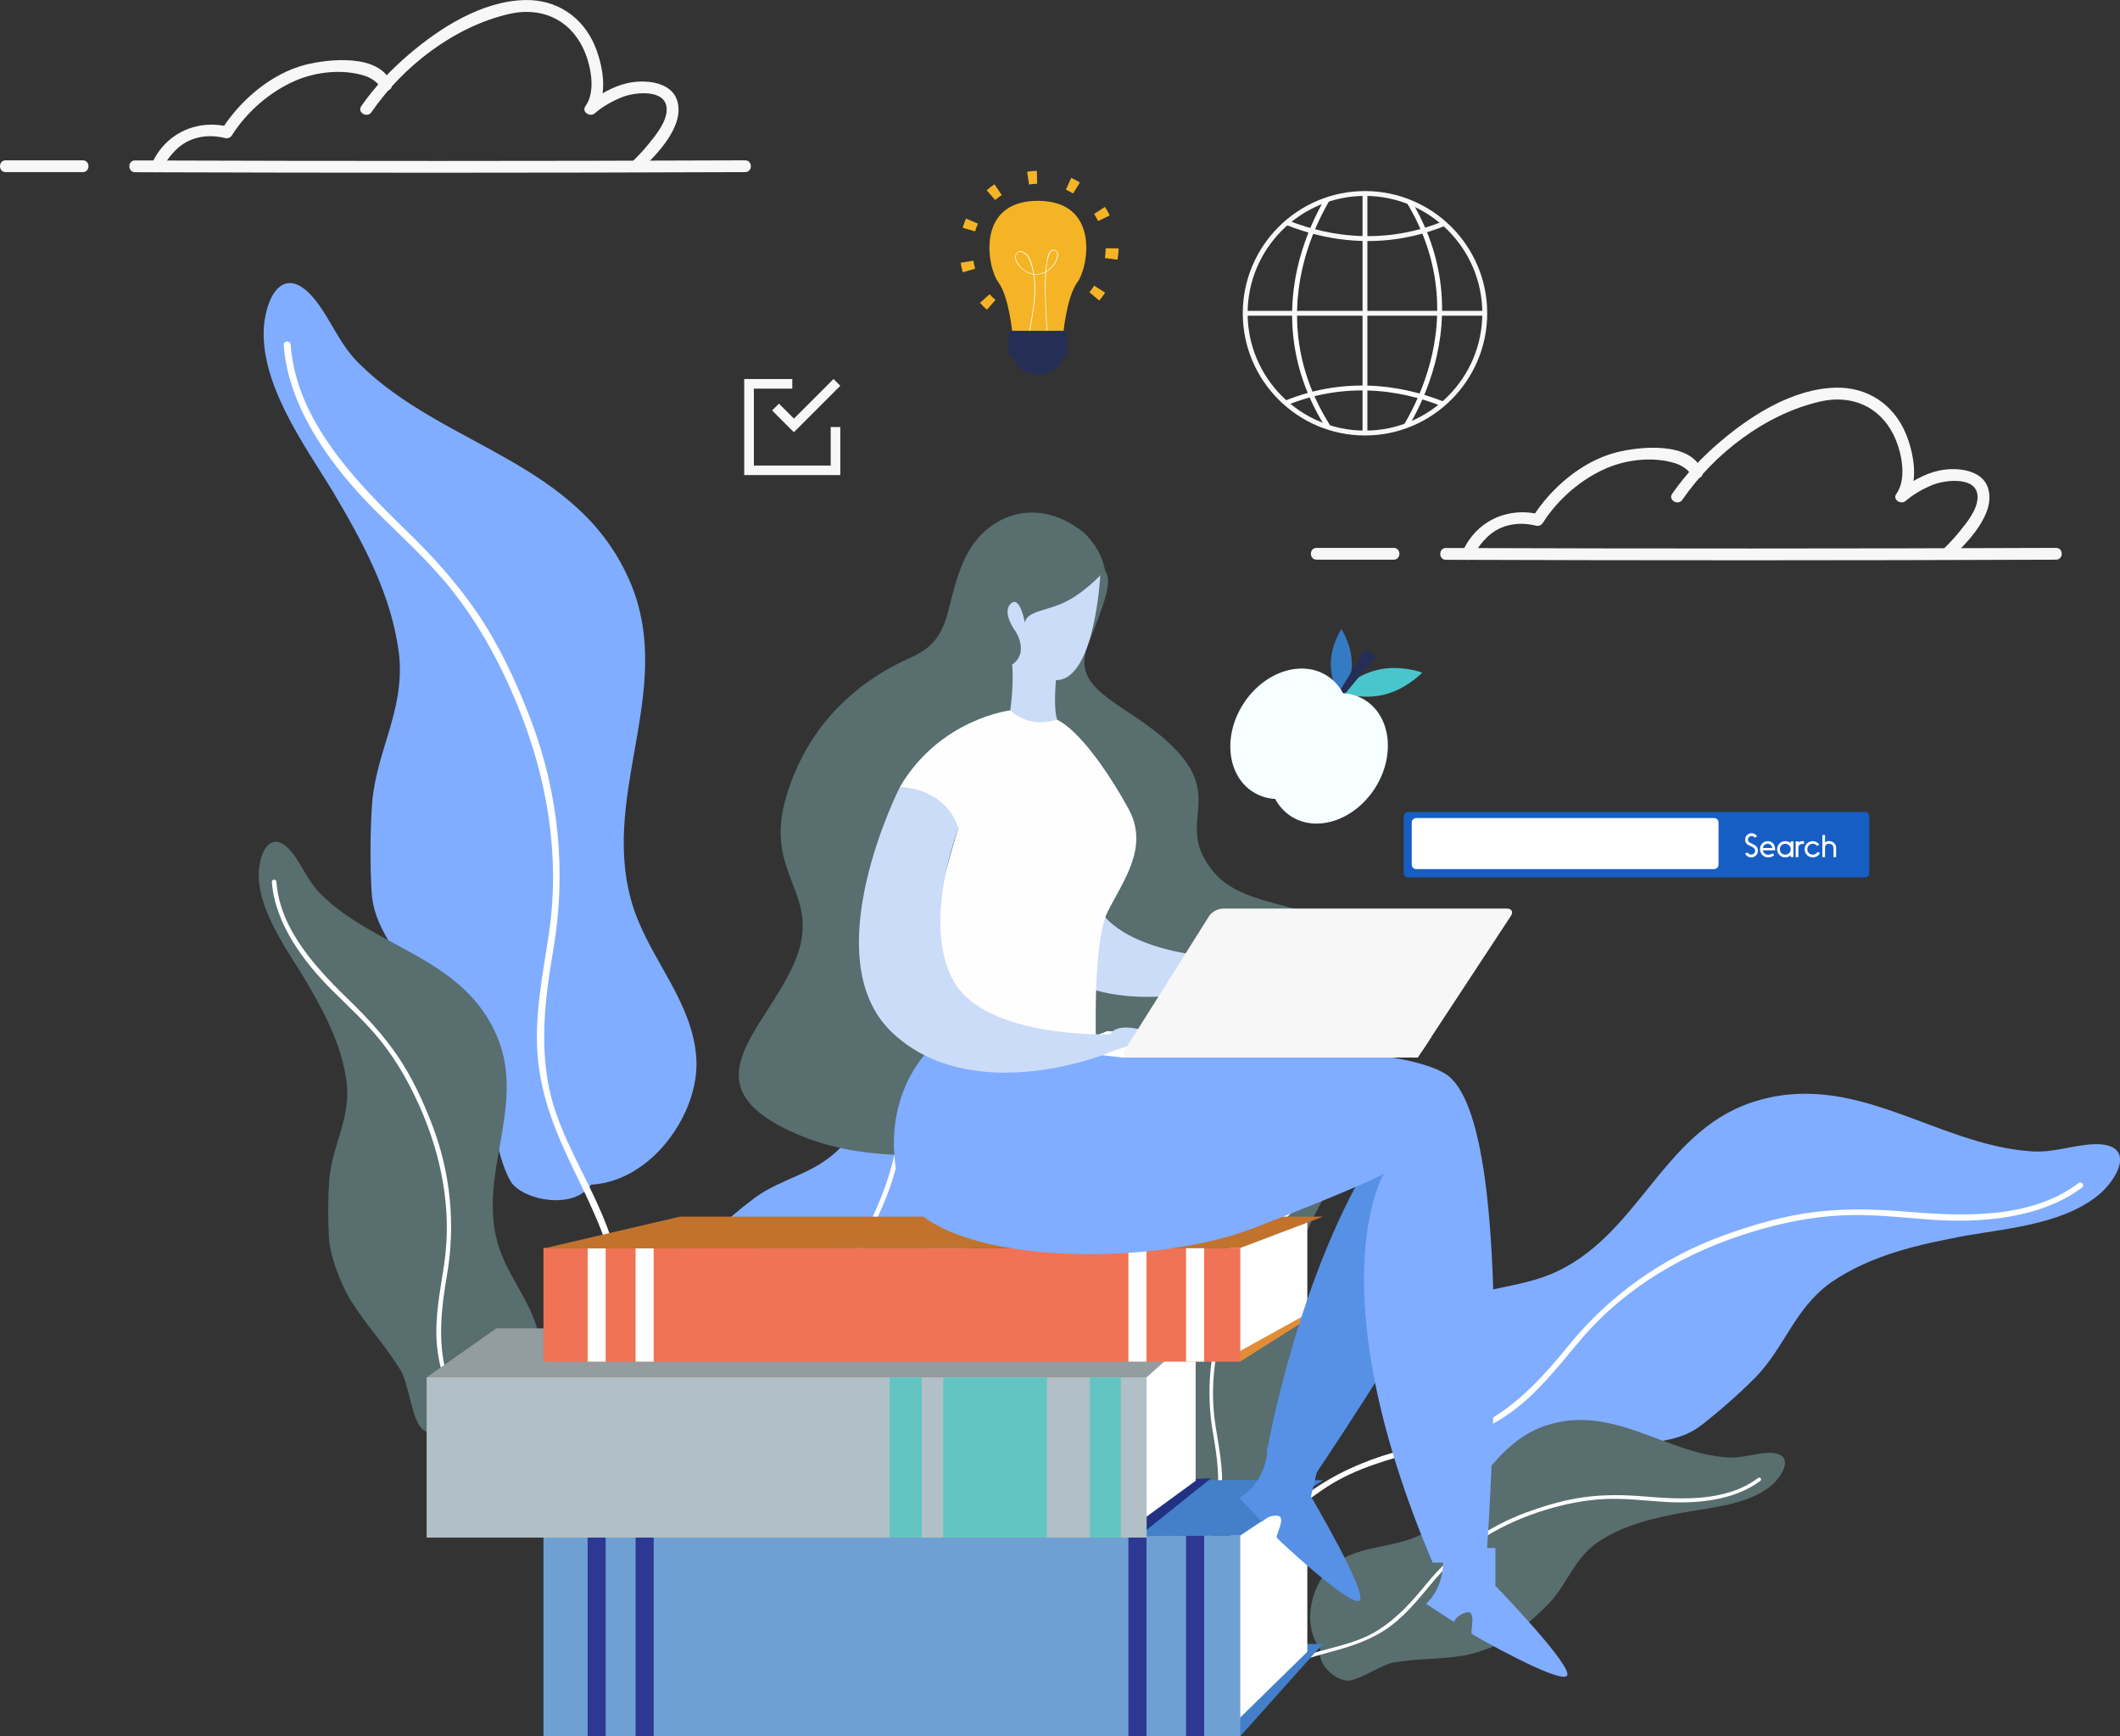
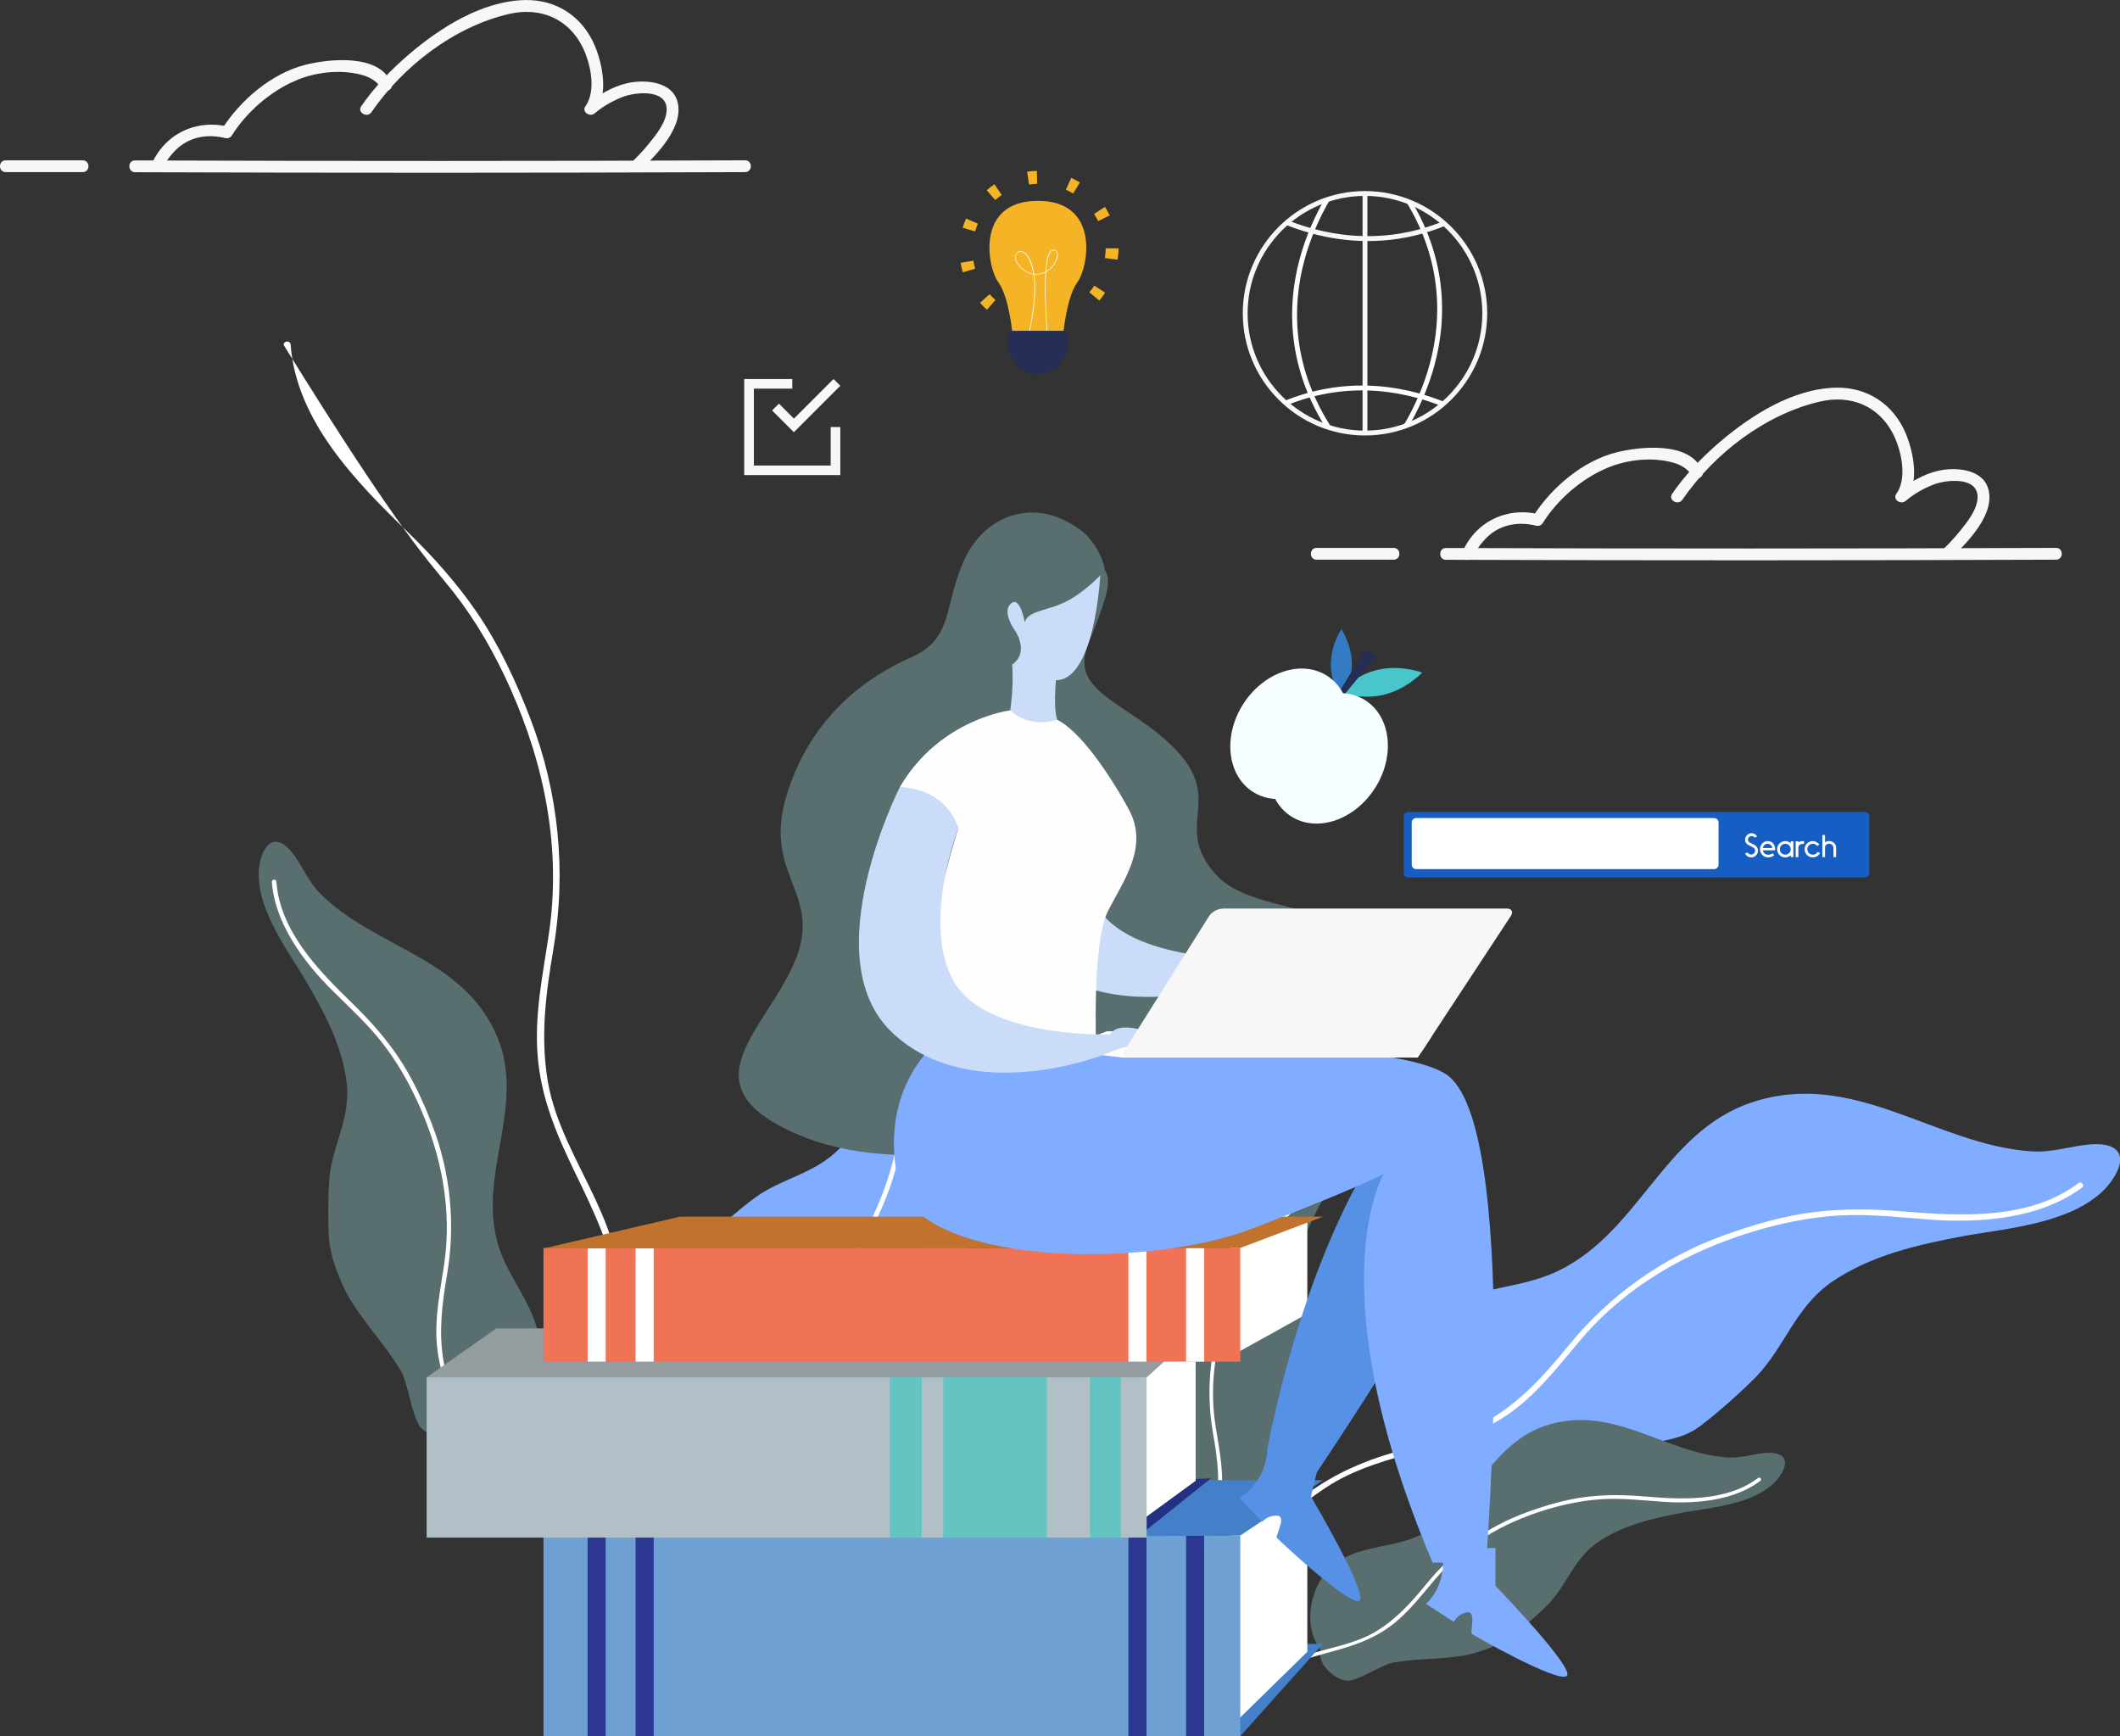
<svg xmlns="http://www.w3.org/2000/svg" xmlns:xlink="http://www.w3.org/1999/xlink" version="1.1" id="Calque_1" x="0px" y="0px" viewBox="0 0 397.38 325.43" style="enable-background:new 0 0 397.38 325.43;" xml:space="preserve">
  <rect x="0" y="0" width="397.38" height="325.43" fill="#333333" stroke="none" />
  <style type="text/css">
	.st0{fill:#F4B425;}
	.st1{fill:#FFFFFF;}
	.st2{fill:#252E55;}
	.st3{fill:#80ADFF;}
	.st4{fill:#586E6F;}
	.st5{fill:#4380C9;}
	.st6{fill:#6EA0D3;}
	.st7{fill:#2D3892;}
	.st8{fill:#233182;}
	.st9{fill:#939C9E;}
	.st10{fill:#B0C0C6;}
	.st11{fill:#64C4C2;}
	.st12{fill:#E28C35;}
	.st13{fill:#F07355;}
	.st14{fill:#C1732D;}
	.st15{fill:#CADCF8;}
	.st16{fill:#5691E6;}
	.st17{fill:#FFFEFF;}
	.st18{fill:#F7F7F7;}
	.st19{clip-path:url(#SVGID_2_);}
	.st20{fill:#357BC3;}
	.st21{fill:#49C5CC;}
	.st22{fill:#F6FEFF;}
	.st23{fill:#165DC4;}
</style>
  <g>
    <g>
      <g>
        <path class="st0" d="M194.54,37.64c-11.71,0-9.5,12.44-7.41,15.26c2.09,2.82,2.69,10.07,2.69,10.07h4.72h4.72     c0,0,0.6-7.24,2.69-10.07C204.04,50.08,206.25,37.64,194.54,37.64z" />
        <g>
          <path class="st1" d="M192.55,65.18c0.61-4.61,2.05-9.28,1.26-13.96c-0.23-1.33-0.67-3.42-2.07-4.05      c-0.71-0.32-1.35,0.15-1.44,0.88c-0.14,1.28,1.19,2.42,2.17,2.97c1.18,0.66,2.55,0.58,3.69-0.1c0.94-0.56,1.75-1.51,2.06-2.56      c0.18-0.6,0.1-1.45-0.67-1.54c-1.14-0.13-1.35,2.06-1.44,2.76c-0.31,2.3-0.26,4.65-0.19,6.96c0.12,4.13,0.45,8.26,0.9,12.37      c0.01,0.07,0.02,0.14,0.02,0.21c0.01,0.08,0.13,0.08,0.12,0c-0.44-3.8-0.73-7.63-0.88-11.46c-0.1-2.43-0.16-4.89,0.06-7.32      c0.08-0.83,0.18-1.68,0.46-2.46c0.14-0.39,0.4-0.97,0.9-0.94c1.1,0.06,0.59,1.58,0.29,2.13c-0.62,1.14-1.77,2.05-3.06,2.27      c-1.61,0.28-3.35-0.83-4.09-2.24c-0.24-0.45-0.35-1.03-0.09-1.5c0.22-0.39,0.68-0.47,1.08-0.32c1.05,0.38,1.51,1.82,1.78,2.77      c0.47,1.66,0.56,3.42,0.47,5.14c-0.16,3.38-1.02,6.67-1.46,10.01C192.42,65.26,192.54,65.25,192.55,65.18L192.55,65.18z" />
        </g>
        <g>
          <path class="st2" d="M200.06,62.99c0,0.51-0.18,1.08-0.74,1.08h-9.45c-0.56,0-0.89-0.57-0.89-1.08v-0.06      c0-0.51,0.33-0.93,0.89-0.93h9.45c0.56,0,0.74,0.43,0.74,0.93V62.99z" />
          <path class="st2" d="M200.06,64.41c0,0.51-0.18,1-0.74,1h-9.45c-0.56,0-0.89-0.49-0.89-1v-0.06c0-0.51,0.33-0.89,0.89-0.89h9.45      c0.56,0,0.74,0.38,0.74,0.89V64.41z" />
          <path class="st2" d="M200.06,65.83c0,0.51-0.18,0.92-0.74,0.92h-9.45c-0.56,0-0.89-0.42-0.89-0.92v-0.06      c0-0.51,0.33-1.21,0.89-1.21h9.45c0.56,0,0.74,0.7,0.74,1.21V65.83z" />
          <path class="st2" d="M199.3,66.24c0,2.17-2.13,3.94-4.76,3.94c-2.63,0-4.76-1.76-4.76-3.94c0-2.18,2.13-3.94,4.76-3.94      C197.17,62.3,199.3,64.06,199.3,66.24z" />
        </g>
      </g>
      <g>
        <g>
          <path class="st0" d="M185,58.05c-0.46-0.4-0.9-0.83-1.31-1.29l1.8-1.62c0.34,0.38,0.71,0.74,1.1,1.08L185,58.05z M206.06,56.33      l-1.86-1.55c0.33-0.39,0.63-0.81,0.91-1.24l2.04,1.31C206.82,55.36,206.46,55.86,206.06,56.33z M180.47,51.04      c-0.17-0.59-0.31-1.19-0.41-1.79l2.39-0.39c0.08,0.5,0.2,1.01,0.34,1.5L180.47,51.04z M209.48,48.67l-2.37-0.3      c0.06-0.51,0.13-1.02,0.13-1.54v-0.29h2.43v0.26C209.67,47.45,209.55,48.07,209.48,48.67z M182.78,43.37l-2.33-0.68      c0.17-0.59,0.38-1.17,0.62-1.73l2.23,0.96C183.1,42.4,182.92,42.88,182.78,43.37z M205.84,41.44c-0.22-0.46-0.48-0.91-0.76-1.34      l2.03-1.32c0.33,0.51,0.64,1.05,0.9,1.6L205.84,41.44z M186.54,37.49l-1.59-1.83c0.46-0.4,0.95-0.78,1.46-1.12l1.36,2.01      C187.34,36.84,186.93,37.16,186.54,37.49z M201.15,36.27c-0.44-0.27-0.89-0.51-1.36-0.72l1-2.21c0.56,0.25,1.1,0.54,1.63,0.86      L201.15,36.27z M192.88,34.58l-0.35-2.4c0.6-0.09,1.22-0.14,1.83-0.15l0.05,2.42C193.9,34.46,193.38,34.5,192.88,34.58z" />
        </g>
      </g>
    </g>
    <g>
      <g>
-         <path class="st3" d="M110.81,222.04c11.45-0.64,20.28-13.48,19.72-23.53c-0.58-10.4-8.33-18.32-11.64-27.88     c-7.08-20.83,7.81-40.79-0.63-61.2C108.63,86.31,83.1,83.9,67.26,68.09c-3.68-3.62-5.34-8.4-8.33-12.06     c-5.22-6.32-8.79-1.6-9.46,5.05c-0.79,10.83,7.5,22.2,12.86,30.94c5.76,9.77,11.18,19.55,12.51,30.96     c0.93,10.38-4.23,17.63-5.08,27.42c-0.39,5.59-0.4,11.51-0.11,16.71c0.31,5.55,3.3,9.21,6,13.93     c5.72,9.07,8.94,15.33,14.67,24.41c2.31,4.05,2.95,12.27,5.61,16.3C98.53,225.08,107.6,226.74,110.81,222.04" />
-         <g>
-           <path class="st1" d="M84.96,110.93c4.34,5.54,7.79,11.61,10.66,18.02c6.49,14.48,9.61,30.22,7.27,46.04      c-1.14,7.68-2.76,15.25-2.1,23.06c0.67,7.79,3.49,14.47,6.86,21.44c3.46,7.15,7.06,14.45,8.15,22.41      c1.1,8.05,0.89,16.21-0.37,24.23c-0.79,5.05-1.9,10.05-3.26,14.97c0.45,0.02,0.89,0.04,1.34,0.06      c1.26-4.55,2.32-9.16,3.05-13.83c1.13-7.18,1.67-14.53,0.97-21.79c-0.7-7.28-2.79-13.98-5.86-20.6      c-3.35-7.24-7.66-14.36-9-22.33c-1.39-8.26-0.37-16.34,1.03-24.52c2.52-14.68,1.04-29.57-4.32-43.49      c-2.63-6.83-5.8-13.67-9.93-19.73c-3.77-5.54-8.25-10.52-13.05-15.18c-9.68-9.41-20.88-20.8-21.92-35.09      c-0.06-0.84-1.36-0.76-1.3,0.07c0.87,11.97,9.21,23.15,17.46,31.31C75.57,100.87,80.68,105.47,84.96,110.93z" />
+         <g>
+           <path class="st1" d="M84.96,110.93c4.34,5.54,7.79,11.61,10.66,18.02c6.49,14.48,9.61,30.22,7.27,46.04      c-1.14,7.68-2.76,15.25-2.1,23.06c0.67,7.79,3.49,14.47,6.86,21.44c3.46,7.15,7.06,14.45,8.15,22.41      c1.1,8.05,0.89,16.21-0.37,24.23c-0.79,5.05-1.9,10.05-3.26,14.97c0.45,0.02,0.89,0.04,1.34,0.06      c1.26-4.55,2.32-9.16,3.05-13.83c1.13-7.18,1.67-14.53,0.97-21.79c-0.7-7.28-2.79-13.98-5.86-20.6      c-3.35-7.24-7.66-14.36-9-22.33c-1.39-8.26-0.37-16.34,1.03-24.52c2.52-14.68,1.04-29.57-4.32-43.49      c-2.63-6.83-5.8-13.67-9.93-19.73c-3.77-5.54-8.25-10.52-13.05-15.18c-9.68-9.41-20.88-20.8-21.92-35.09      c-0.06-0.84-1.36-0.76-1.3,0.07C75.57,100.87,80.68,105.47,84.96,110.93z" />
        </g>
      </g>
      <g>
        <path class="st3" d="M123.34,276.16c5.28,5.47,15.57,4.35,20.37-0.3c4.98-4.8,5.6-12.13,8.96-17.94     c7.4-12.58,23.88-13.76,30.47-26.85c7.44-14.87-2.42-28.73-1.35-43.55c0.22-3.42,1.91-6.33,2.45-9.41     c0.91-5.37-3.01-5.11-6.64-2.56c-5.78,4.3-7.9,13.39-9.97,19.88c-2.41,7.13-4.98,14.09-10.13,19.71     c-4.82,4.97-10.7,5.52-15.98,9.33c-2.98,2.23-5.96,4.79-8.44,7.19c-2.65,2.56-3.2,5.65-4.4,9.05c-2.08,6.81-3.82,11.14-5.9,17.95     c-1.03,2.92-4.89,6.8-5.76,9.88C116.49,271.3,119.58,276.58,123.34,276.16" />
        <g>
          <path class="st1" d="M120.38,281.57c0.67-1.2,1.29-2.44,1.87-3.72c2.18-4.82,3.89-10.08,7.31-14.2      c3.55-4.28,8.05-7.27,12.77-10.11c8.47-5.1,15.31-12.3,19.98-21.02c2.29-4.28,4.35-8.84,5.61-13.54      c1.14-4.3,1.71-8.71,1.97-13.14c0.53-8.94,1.4-19.51,8.13-26.22c0.39-0.4-0.21-1.02-0.6-0.62c-5.64,5.63-7.64,14.66-8.16,22.35      c-0.31,4.58-0.41,9.14-1.3,13.66c-0.9,4.58-2.46,8.94-4.43,13.17c-4.46,9.54-11.02,17.93-19.98,23.61      c-4.35,2.76-8.86,5.22-12.5,8.94c-3.62,3.71-5.76,8.03-7.8,12.74c-1.17,2.71-2.36,5.45-3.79,8.05      C119.76,281.53,120.07,281.55,120.38,281.57z" />
        </g>
      </g>
      <g>
        <path class="st4" d="M88.4,267.59c7.44-0.41,13.18-8.76,12.82-15.29c-0.37-6.76-5.41-11.91-7.57-18.12     c-4.6-13.54,5.08-26.51-0.41-39.77c-6.26-15.03-22.85-16.59-33.15-26.87c-2.39-2.35-3.47-5.46-5.41-7.84     c-3.39-4.11-5.71-1.04-6.15,3.28c-0.51,7.04,4.87,14.42,8.36,20.11c3.74,6.35,7.27,12.71,8.13,20.12     c0.6,6.75-2.75,11.46-3.3,17.82c-0.25,3.63-0.26,7.48-0.07,10.86c0.2,3.6,2.13,8.44,3.88,11.51c3.72,5.89,5.83,7.51,9.55,13.4     c1.5,2.63,1.92,7.98,3.64,10.59C80.42,269.57,86.31,270.64,88.4,267.59" />
        <g>
          <path class="st1" d="M71.6,195.39c2.82,3.6,5.06,7.54,6.93,11.7c4.22,9.41,6.25,19.64,4.72,29.92      c-0.74,4.99-1.8,9.91-1.36,14.98c0.43,5.07,2.27,9.41,4.46,13.93c2.24,4.64,4.58,9.37,5.29,14.53c0.27,0,0.54,0.01,0.81,0.01      c-0.63-3.82-1.83-7.43-3.49-11c-2.17-4.7-4.98-9.33-5.85-14.51c-0.9-5.37-0.24-10.62,0.67-15.94c1.64-9.54,0.68-19.22-2.8-28.26      c-1.71-4.44-3.77-8.88-6.45-12.82c-2.45-3.6-5.36-6.83-8.48-9.87c-6.29-6.11-13.57-13.51-14.24-22.8      c-0.04-0.54-0.88-0.5-0.85,0.05c0.56,7.78,5.99,15.04,11.35,20.35C65.5,188.84,68.82,191.84,71.6,195.39z" />
        </g>
      </g>
    </g>
    <g>
      <g>
        <path class="st3" d="M263.43,271.21c-5.71-7.33-2.58-19.58,3.87-24.59c6.67-5.19,15.63-4.68,23.24-7.74     c16.5-6.78,20.76-26.51,37.73-32.23c19.26-6.43,34.34,7.89,52.45,9.14c4.18,0.32,7.98-1.21,11.81-1.34     c6.65-0.18,5.66,4.52,1.96,8.47c-6.2,6.25-17.56,7.25-25.76,8.63c-9.04,1.69-17.91,3.59-25.59,8.86     c-6.84,4.97-8.52,11.98-14.05,17.72c-3.21,3.21-6.82,6.38-10.15,8.97c-3.56,2.77-7.39,2.89-11.71,3.76     c-8.6,1.34-14.13,2.71-22.73,4.04c-3.71,0.74-9.07,4.74-12.95,5.26C268.11,280.34,262.27,275.68,263.43,271.21" />
        <g>
          <path class="st1" d="M345.09,227.8c-5.69,0.3-11.24,1.43-16.69,3.09c-12.31,3.75-23.59,10.23-32.01,20.1      c-4.08,4.79-7.84,9.81-12.97,13.57c-5.11,3.74-10.7,5.58-16.76,7.23c-6.21,1.7-12.59,3.39-18.03,6.96      c-5.51,3.61-10.38,8.1-14.61,13.14c-2.67,3.18-5.12,6.52-7.41,9.97c-0.25-0.26-0.5-0.52-0.75-0.78c2.11-3.19,4.36-6.3,6.82-9.23      c3.79-4.52,7.99-8.77,12.8-12.21c4.82-3.45,10.03-5.75,15.71-7.4c6.2-1.81,12.86-2.97,18.44-6.4      c5.79-3.55,10.18-8.48,14.43-13.7c7.63-9.36,17.52-16.4,28.87-20.54c5.57-2.03,11.44-3.74,17.34-4.45      c5.4-0.64,10.82-0.56,16.23-0.11c10.91,0.9,23.84,1.68,33.12-5.3c0.55-0.41,1.19,0.42,0.65,0.83      c-7.78,5.85-19.05,6.71-28.44,6.02C356.25,228.18,350.71,227.51,345.09,227.8z" />
        </g>
      </g>
      <g>
        <path class="st4" d="M223.68,292.4c-6.16-0.31-10.95-7.19-10.68-12.61c0.28-5.6,4.43-9.88,6.19-15.03     c3.75-11.23-4.32-21.93,0.16-32.93c5.12-12.47,18.85-13.83,27.33-22.39c1.97-1.96,2.85-4.54,4.45-6.51     c2.79-3.42,4.72-0.88,5.1,2.69c0.46,5.82-3.97,11.96-6.83,16.69c-3.07,5.27-5.96,10.55-6.64,16.69     c-0.47,5.59,2.33,9.48,2.81,14.74c0.22,3.01,0.25,6.19,0.11,8.99c-0.15,2.98-1.75,4.96-3.18,7.51c-3.05,4.9-4.77,8.27-7.82,13.17     c-1.23,2.18-1.55,6.61-2.97,8.79C230.29,294,225.42,294.92,223.68,292.4" />
        <g>
          <path class="st1" d="M221.95,297.1c0.38-1.05,0.8-2.09,1.28-3.13c1.78-3.9,4.08-7.75,4.78-12.04c0.72-4.45,0.15-8.79-0.62-13.19      c-1.4-7.89-0.64-15.91,2.2-23.41c1.39-3.68,3.08-7.37,5.29-10.64c2.02-2.99,4.41-5.68,6.98-8.21      c5.18-5.09,11.18-11.25,11.69-18.94c0.03-0.45,0.73-0.42,0.7,0.04c-0.43,6.44-4.89,12.48-9.31,16.9      c-2.63,2.63-5.37,5.12-7.65,8.07c-2.32,2.99-4.16,6.27-5.69,9.72c-3.45,7.81-5.09,16.29-3.78,24.8c0.63,4.13,1.53,8.2,1.19,12.4      c-0.34,4.19-1.84,7.8-3.63,11.55c-1.03,2.16-2.07,4.35-2.9,6.61C222.3,297.45,222.12,297.28,221.95,297.1z" />
        </g>
      </g>
      <g>
        <path class="st4" d="M247.53,309.18c-3.71-4.77-1.67-12.72,2.52-15.98c4.33-3.37,10.16-3.04,15.1-5.03     c10.72-4.41,13.49-17.23,24.52-20.95c12.52-4.18,22.32,5.12,34.08,5.94c2.71,0.21,5.18-0.79,7.67-0.87     c4.32-0.11,3.68,2.94,1.27,5.51c-4.03,4.06-11.41,4.71-16.74,5.61c-5.88,1.1-11.64,2.33-16.63,5.76     c-4.45,3.23-5.53,7.79-9.13,11.52c-2.09,2.09-4.43,4.14-6.59,5.83c-2.31,1.8-6.29,3.2-9.1,3.76c-5.59,0.87-7.69,0.44-13.28,1.31     c-2.41,0.48-5.9,3.08-8.42,3.42C250.58,315.11,246.78,312.09,247.53,309.18" />
        <g>
          <path class="st1" d="M300.61,280.97c-3.7,0.2-7.31,0.93-10.84,2c-8,2.44-15.33,6.65-20.8,13.06c-2.65,3.11-5.1,6.38-8.43,8.82      c-3.32,2.44-6.96,3.63-10.89,4.7c-4.03,1.1-8.17,2.2-11.7,4.51c-0.15-0.16-0.29-0.33-0.44-0.49c2.67-1.65,5.52-2.84,8.58-3.73      c4.03-1.18,8.36-1.93,11.98-4.16c3.76-2.31,6.62-5.51,9.38-8.9c4.96-6.09,11.39-10.66,18.76-13.35      c3.62-1.32,7.44-2.43,11.27-2.89c3.51-0.42,7.03-0.37,10.55-0.08c7.09,0.59,15.49,1.09,21.52-3.45      c0.35-0.27,0.77,0.28,0.42,0.54c-5.05,3.8-12.38,4.36-18.48,3.91C307.86,281.21,304.26,280.78,300.61,280.97z" />
        </g>
      </g>
    </g>
    <g id="right">
      <polygon class="st5" points="232.47,325.43 247.96,308.11 195.23,308.11 217.96,320.48   " />
      <polygon class="st1" points="230.54,287.81 245.05,277.9 245.05,309.59 231.02,323.33 223.77,303.65   " />
      <rect x="101.87" y="287.81" class="st6" width="130.61" height="37.62" />
      <rect x="222.32" y="287.81" class="st7" width="3.39" height="37.62" />
      <rect x="211.51" y="287.81" class="st7" width="3.39" height="37.62" />
      <rect x="119.14" y="287.81" class="st7" width="3.39" height="37.62" />
      <rect x="110.15" y="287.81" class="st7" width="3.38" height="37.62" />
      <polygon class="st5" points="232.47,287.81 248.01,277.42 220.19,277.42 197.12,287.98   " />
      <g>
        <polygon class="st8" points="214.93,286.73 227.02,277.06 198,278.51 198,280.93    " />
        <polyline class="st1" points="224.12,249.94 224.12,277.54 211.54,286.73 210.09,258.16 212.03,251.39 224.12,249.94    " />
        <path class="st9" d="M214.93,258.16l10.16-9.19H93.03l-13.06,9.19l17.9,24.22c0,0,33.86,1.45,36.77,1.45     C137.53,283.83,214.93,258.16,214.93,258.16z" />
        <rect x="79.97" y="258.16" class="st10" width="134.96" height="30.03" />
        <rect x="204.29" y="258.16" class="st11" width="5.8" height="30.03" />
        <rect x="176.8" y="258.16" class="st11" width="19.43" height="30.03" />
        <rect x="166.75" y="258.16" class="st11" width="6.03" height="30.03" />
      </g>
    </g>
    <g id="right_1_">
-       <polygon class="st12" points="232.47,255.2 247.96,245.39 195.23,245.39 217.96,252.4   " />
      <polygon class="st1" points="230.54,233.91 245.05,228.3 245.05,246.23 231.02,254.01 223.77,242.87   " />
      <rect x="101.87" y="233.91" class="st13" width="130.61" height="21.3" />
      <rect x="222.32" y="233.91" class="st1" width="3.39" height="21.3" />
      <rect x="211.51" y="233.91" class="st1" width="3.39" height="21.3" />
      <rect x="119.14" y="233.91" class="st1" width="3.39" height="21.3" />
      <rect x="110.15" y="233.91" class="st1" width="3.38" height="21.3" />
      <polygon class="st14" points="232.47,233.91 248.01,228.03 127.47,228.03 101.87,234   " />
    </g>
    <g>
      <path class="st4" d="M207.12,106.9c0,0-0.56-4.58-4.9-7.76c-8.17-5.99-17.54-2.77-21.44,5.71c-3.9,8.49-1.95,14.83-9.95,18.34    c-8,3.51-18.83,10.83-23.41,25.95c-4.59,15.12,7.12,18.25,1.46,31.32c-5.66,13.07-20.88,23.22,1.17,32.39    c22.05,9.17,53.27-1.75,66.73-1.95c13.46-0.2,41.59-2.66,41.76-21.07c0.22-23.92-22.54-16.39-30.93-26.25    c-8.39-9.85,3.8-14.34-10.24-25.85c-7.95-6.52-16.58-8.78-13.46-16.78C207.03,112.94,208.64,109.04,207.12,106.9z" />
      <path class="st15" d="M240.05,178.65c-4.49-0.98-5.16,1.02-5.16,1.02s-23.33,0.83-29.38-10c-2.91-5.21-2.81-12.03-1.93-17.7    c-1.9,0.5-3.89,0.77-5.93,0.77c-2.99,0-5.85-0.64-8.46-1.77c-2.23,9.77-2.62,21.32,4.81,28.36c14.83,14.05,39.81,4.1,39.81,4.1    s6.54-3.02,8.2-1.07c0,0,0.63,1.07,1.46,0.68C244.3,182.65,244.54,179.63,240.05,178.65z" />
      <path class="st16" d="M262.56,208.9c-1.4,1.98-2.86,4.13-4.39,6.51c-14.92,23.14-20.71,56.73-20.71,56.73l8.68,4.84    c0,0,15.75-23.24,27.73-44.45C270.1,224.65,266.18,216.85,262.56,208.9z" />
      <path class="st3" d="M174.06,196.88c0,0-9.22,8.63-5.71,24.44c3.51,15.8,45.95,16.83,66.44,8.93    c20.49-7.9,24.59-10.24,24.59-10.24s-12.79,21.07,9.16,72.88h10.01c0,0,6.54-82.76-7.61-91.62    C256.79,192.39,174.06,196.88,174.06,196.88z" />
      <path class="st15" d="M206.25,107.68c0,0-1.02,20.93-8.93,19.76c-7.9-1.17-8.78-4.24-8.78-4.24s-3.8-15.22,4.68-18.88    C201.71,100.65,206.25,107.68,206.25,107.68z" />
      <path class="st17" d="M189.37,133.14c0,0-13.17,1.56-20.68,14.34c0,0,8.49,1.95,10.93,7.8c0,0-8.68,26.15-4.59,39.61    c0,0,18.73,7.02,30.44,1.95c0,0-0.78-20.1,2.15-25.95c2.93-5.85,7.85-12.15,3.9-19.32c-3.95-7.17-9.24-14.63-13.37-16.68    C194.03,132.85,189.37,133.14,189.37,133.14z" />
      <path class="st15" d="M198.15,125.43c0,0-0.88,6.54,0,9.46c0,0-4.97,1.85-8.78-1.76c0,0,1.27-8.39-0.49-12.98    C187.12,115.58,198.15,125.43,198.15,125.43z" />
      <path class="st4" d="M207.12,106.9c0,0-3.12,3.61-6.93,5.66c-3.8,2.05-7.51,1.76-8.1,4.1c0,0-0.88-5.16-2.63-3.51    c-1.76,1.65,0.88,5.17,0.88,5.17s3.57,5.27-2.66,7.22c-6.22,1.95-10.42-2.63-9.64-9.17c0.78-6.54,9.37-14.34,13.56-15.41    C195.81,99.87,202.54,93.14,207.12,106.9z" />
      <path class="st3" d="M270.25,290.14h10.06v7.08c0,0,15.19,15.7,13.34,16.93c-1.85,1.23-17.34-7.59-17.75-7.9    c-0.41-0.31,0.92-4.4-0.92-4.05c-1.85,0.35-2.46,1.79-2.46,1.79l-5.23-3.39C267.28,300.6,271.58,297.12,270.25,290.14z" />
      <path class="st16" d="M237.6,271.25l9.78,2.35l-1.65,6.88c0,0,11.1,18.81,9.02,19.58c-2.08,0.76-15.09-11.43-15.41-11.83    c-0.33-0.39,1.93-4.06,0.05-4.15c-1.88-0.09-2.81,1.16-2.81,1.16l-4.3-4.51C232.27,280.73,237.27,278.35,237.6,271.25z" />
      <polygon class="st1" points="210.34,198.21 198.51,196.82 207.51,193.27 268.29,194.37 265.76,198.21   " />
      <path class="st15" d="M168.69,147.48c0,0-16.29,32-1.46,46.05c14.83,14.05,39.8,4.1,39.8,4.1s6.54-3.03,8.2-1.07    c0,0,0.63,1.07,1.46,0.68c0.83-0.39,1.07-3.41-3.41-4.39c-4.49-0.98-5.16,1.02-5.16,1.02s-23.33,0.83-29.38-10    c-6.05-10.83,0.88-28.58,0.88-28.58S178.15,148.16,168.69,147.48z" />
      <path class="st18" d="M229.17,170.31c-0.91,0-2.06,0.63-2.54,1.4l-15.79,25.09c-0.49,0.77-0.14,1.4,0.78,1.4h52.49    c0.91,0,2.07-0.62,2.57-1.39l16.52-25.13c0.5-0.76,0.17-1.39-0.75-1.39H229.17z" />
    </g>
    <g>
      <g>
        <path class="st18" d="M25.31,32.28c38.12,0.13,76.24,0.13,114.36-0.02c1.43-0.01,1.43-2.22,0-2.21     c-38.12,0.15-76.24,0.15-114.36,0.02C23.89,30.06,23.89,32.27,25.31,32.28L25.31,32.28z" />
      </g>
      <g>
        <path class="st18" d="M1.07,32.26c4.81,0,9.63,0,14.44,0c1.43,0,1.43-2.21,0-2.21c-4.81,0-9.63,0-14.44,0     C-0.36,30.04-0.36,32.26,1.07,32.26L1.07,32.26z" />
      </g>
      <g>
        <path class="st18" d="M30.45,31.56c-0.2,0.49,0.35-0.66,0.46-0.84c0.52-0.9,1.16-1.71,1.88-2.45c2.52-2.61,5.98-3.23,9.43-2.39     c0.5,0.12,0.98-0.08,1.25-0.51c2.8-4.44,7.25-8.29,12.07-10.32c3.84-1.62,8.72-2.12,12.73-0.88c0.93,0.29,1.79,0.78,2.48,1.46     c0.19,0.19,0.63,1.02,0.49,0.63c0.48,1.33,2.62,0.76,2.13-0.59c-2.08-5.7-11.85-4.63-16.16-3.52     c-6.33,1.62-12.19,6.63-15.65,12.11c0.42-0.17,0.83-0.34,1.25-0.51c-6.1-1.48-12.04,1.4-14.48,7.23     C27.76,32.28,29.9,32.85,30.45,31.56L30.45,31.56z" />
      </g>
      <g>
        <path class="st18" d="M69.63,21.02c5.95-8.65,15.51-16.01,25.77-18.4c5.83-1.36,11.13,0.83,13.8,6.21     c1.46,2.93,2.64,8.14,0.54,11.07c-0.78,1.08,0.84,2.11,1.74,1.34c1.53-1.31,3.38-2.35,5.25-3.08c2.31-0.89,8.07-1.52,8.23,2.19     c0.1,2.42-2.04,4.99-3.47,6.74c-0.94,1.15-1.97,2.26-3.06,3.28c-1.05,0.97,0.52,2.53,1.56,1.56c3.14-2.93,8.45-8.37,6.93-13.11     c-1.17-3.63-6.21-3.93-9.27-3.25c-2.81,0.62-5.57,2.25-7.74,4.11c0.58,0.45,1.16,0.89,1.74,1.34c2.4-3.35,1.32-8.87-0.12-12.36     c-2.28-5.51-7.2-8.8-13.18-8.65c-8.01,0.2-15.81,5.15-21.7,10.18c-3.31,2.83-6.46,6.11-8.94,9.72     C66.91,21.08,68.83,22.19,69.63,21.02L69.63,21.02z" />
      </g>
    </g>
    <g>
      <g>
        <path class="st18" d="M271.03,104.92c38.12,0.13,76.24,0.13,114.36-0.02c1.43-0.01,1.43-2.22,0-2.21     c-38.12,0.15-76.24,0.15-114.36,0.02C269.61,102.71,269.61,104.92,271.03,104.92L271.03,104.92z" />
      </g>
      <g>
        <path class="st18" d="M246.79,104.9c4.81,0,9.63,0,14.44,0c1.43,0,1.43-2.21,0-2.21c-4.81,0-9.63,0-14.44,0     C245.36,102.69,245.36,104.9,246.79,104.9L246.79,104.9z" />
      </g>
      <g>
        <path class="st18" d="M276.17,104.21c-0.2,0.49,0.35-0.66,0.46-0.84c0.52-0.9,1.16-1.71,1.88-2.45c2.52-2.61,5.98-3.23,9.43-2.39     c0.5,0.12,0.98-0.08,1.25-0.51c2.8-4.44,7.25-8.29,12.07-10.32c3.84-1.62,8.72-2.12,12.73-0.88c0.93,0.29,1.79,0.78,2.48,1.46     c0.19,0.19,0.63,1.02,0.49,0.63c0.48,1.33,2.62,0.76,2.13-0.59c-2.07-5.7-11.85-4.63-16.16-3.52     c-6.33,1.62-12.19,6.63-15.65,12.11c0.42-0.17,0.83-0.34,1.25-0.51c-6.1-1.48-12.04,1.4-14.48,7.23     C273.48,104.93,275.62,105.5,276.17,104.21L276.17,104.21z" />
      </g>
      <g>
        <path class="st18" d="M315.35,93.67c5.95-8.65,15.51-16.01,25.77-18.4c5.83-1.36,11.13,0.83,13.8,6.21     c1.46,2.93,2.64,8.14,0.54,11.07c-0.78,1.08,0.84,2.11,1.74,1.34c1.53-1.31,3.38-2.35,5.25-3.08c2.31-0.89,8.07-1.52,8.23,2.19     c0.1,2.42-2.04,4.99-3.47,6.74c-0.94,1.15-1.97,2.26-3.06,3.28c-1.05,0.97,0.52,2.53,1.56,1.56c3.14-2.93,8.45-8.37,6.93-13.11     c-1.17-3.64-6.21-3.93-9.27-3.25c-2.81,0.62-5.57,2.25-7.74,4.11c0.58,0.45,1.16,0.89,1.74,1.34c2.4-3.35,1.32-8.87-0.12-12.36     c-2.28-5.51-7.2-8.8-13.18-8.65c-8.01,0.2-15.81,5.15-21.7,10.18c-3.31,2.83-6.46,6.11-8.94,9.72     C312.63,93.73,314.55,94.83,315.35,93.67L315.35,93.67z" />
      </g>
    </g>
    <g>
      <g>
        <g>
          <path class="st18" d="M255.86,81.62c-12.63,0-22.91-10.27-22.91-22.9c0-12.63,10.28-22.91,22.91-22.91      c12.63,0,22.91,10.28,22.91,22.91C278.76,71.34,268.49,81.62,255.86,81.62z M255.86,36.72c-12.13,0-22,9.87-22,22      c0,12.13,9.87,21.99,22,21.99c12.13,0,21.99-9.86,21.99-21.99C277.85,46.58,267.98,36.72,255.86,36.72z" />
        </g>
        <g>
          <defs>
            <path id="SVGID_1_" d="M278.31,58.71c0,12.4-10.05,22.45-22.45,22.45c-12.4,0-22.45-10.05-22.45-22.45       c0-12.4,10.05-22.45,22.45-22.45C268.26,36.26,278.31,46.31,278.31,58.71z" />
          </defs>
          <clipPath id="SVGID_2_">
            <use xlink:href="#SVGID_1_" style="overflow:visible;" />
          </clipPath>
          <g class="st19">
            <g>
              <rect x="255.4" y="31.41" class="st18" width="0.91" height="56.52" />
            </g>
            <g>
              <path class="st1" d="M251.13,83.91c-10.4-13.5-9.85-26.62-7.55-35.25c2.49-9.34,7.51-15.58,7.56-15.65l0.71,0.58        c-0.05,0.06-4.96,6.18-7.39,15.34c-2.24,8.43-2.77,21.24,7.4,34.43L251.13,83.91z" />
            </g>
            <g>
              <path class="st1" d="M261.38,83.92l-0.71-0.58c0.05-0.06,4.96-6.18,7.39-15.34c2.24-8.43,2.77-21.24-7.4-34.43l0.72-0.56        c10.4,13.5,9.85,26.62,7.55,35.25C266.45,77.61,261.43,83.86,261.38,83.92z" />
            </g>
            <g>
              <path class="st1" d="M230.97,81.91l-0.56-0.72c13.5-10.4,26.62-9.85,35.25-7.55c9.34,2.49,15.58,7.51,15.65,7.56l-0.58,0.71        c-0.06-0.05-6.18-4.96-15.34-7.39C256.97,72.27,244.16,71.74,230.97,81.91z" />
            </g>
            <g>
              <path class="st18" d="M256.41,45.18c-3.88,0-7.39-0.59-10.37-1.38c-9.34-2.49-15.58-7.51-15.65-7.56l0.58-0.71        c0.06,0.05,6.18,4.96,15.34,7.39c8.43,2.24,21.24,2.77,34.43-7.4l0.56,0.72C272.46,43.07,263.78,45.18,256.41,45.18z" />
            </g>
          </g>
        </g>
      </g>
      <g>
-         <rect x="233.4" y="58.26" class="st18" width="44.9" height="0.91" />
-       </g>
+         </g>
    </g>
    <g>
      <path class="st18" d="M146.01,75.65l2.81,2.81l7.42-7.42l1.27,1.27l-8.7,8.7h0l-4.09-4.08L146.01,75.65z M155.72,87.25h-14.41    V72.84h7.2v-1.8h-9.01v18.01h18.01v-9.01h-1.8V87.25z" />
    </g>
    <g>
      <path class="st20" d="M253.39,124.48c-0.01,3.63-1.98,6.56-1.98,6.56s-1.97-2.94-1.96-6.57c0.01-3.63,1.98-6.56,1.98-6.56    S253.4,120.85,253.39,124.48z" />
      <path class="st21" d="M259.32,130.23c-4.31,1.01-8.36-0.51-8.36-0.51s2.94-3.16,7.26-4.17c4.31-1.01,8.36,0.51,8.36,0.51    S263.63,129.22,259.32,130.23z" />
      <path class="st2" d="M251.71,130.59c0.4-0.64,6.31-7.65,6.31-7.65l-2.11-1.28l-5.1,8.37L251.71,130.59z" />
      <path class="st22" d="M255.93,131.26c-1.28-0.82-2.71-1.25-4.19-1.34c-0.7-1.31-1.7-2.43-2.97-3.25    c-4.83-3.1-11.87-0.74-15.72,5.26c-3.85,6-3.05,13.38,1.79,16.48c1.28,0.82,2.71,1.25,4.19,1.34c0.7,1.31,1.7,2.43,2.97,3.25    c4.83,3.1,11.87,0.74,15.72-5.26C261.56,141.74,260.76,134.36,255.93,131.26z" />
    </g>
    <g>
      <path class="st23" d="M350.39,163.62c0,0.46-0.37,0.83-0.83,0.83h-85.61c-0.46,0-0.83-0.37-0.83-0.83v-10.6    c0-0.46,0.37-0.83,0.83-0.83h85.61c0.46,0,0.83,0.37,0.83,0.83V163.62z" />
      <path class="st1" d="M322.13,162.06c0,0.46-0.37,0.83-0.83,0.83h-55.85c-0.46,0-0.83-0.37-0.83-0.83v-7.9    c0-0.46,0.37-0.83,0.83-0.83h55.85c0.46,0,0.83,0.37,0.83,0.83V162.06z" />
      <g>
        <path class="st1" d="M327.64,159.81c0.11,0.23,0.33,0.36,0.63,0.36c0.36,0,0.72-0.32,0.72-0.72c0-0.45-0.43-0.66-0.76-0.82     c-0.63-0.28-1.12-0.51-1.12-1.26c0-0.66,0.56-1.21,1.21-1.21c0.44,0,0.83,0.24,1.04,0.6l-0.47,0.24     c-0.1-0.19-0.33-0.31-0.56-0.31c-0.35,0-0.68,0.31-0.68,0.65c0,0.33,0.13,0.47,0.31,0.57c0.21,0.11,0.67,0.31,0.92,0.46     c0.43,0.25,0.63,0.62,0.63,1.09c0,0.69-0.57,1.24-1.24,1.24c-0.62,0-1.07-0.4-1.14-0.79L327.64,159.81z" />
        <path class="st1" d="M332.34,159.93l0.2,0.41c-0.33,0.24-0.75,0.36-1.11,0.36c-0.85,0-1.53-0.68-1.53-1.53     c0-0.84,0.62-1.52,1.47-1.52c0.82,0,1.36,0.66,1.36,1.44v0.29h-2.3c0.1,0.49,0.5,0.82,1.01,0.82     C331.71,160.19,332.06,160.12,332.34,159.93z M330.43,158.9c0,0.01-0.01,0.02-0.01,0.04h1.77c0-0.37-0.36-0.79-0.85-0.79     C330.87,158.14,330.54,158.46,330.43,158.9z" />
        <path class="st1" d="M335.66,157.68h0.5v2.97h-0.5v-0.34c-0.28,0.24-0.62,0.39-1.02,0.39c-0.85,0-1.53-0.68-1.53-1.53     c0-0.84,0.68-1.52,1.53-1.52c0.4,0,0.74,0.15,1.02,0.39V157.68z M334.64,160.19c0.57,0,1.02-0.45,1.02-1.02     c0-0.57-0.45-1.02-1.02-1.02c-0.57,0-1.02,0.45-1.02,1.02C333.62,159.74,334.07,160.19,334.64,160.19z" />
        <path class="st1" d="M336.59,157.69h0.5v0.21c0.19-0.14,0.34-0.24,0.88-0.25h0.18v0.51h-0.12c-0.56,0.02-0.94,0.2-0.94,0.75v1.75     h-0.5V157.69z" />
        <path class="st1" d="M340.67,159.69l0.48,0.17c-0.23,0.52-0.75,0.84-1.36,0.84c-0.85,0-1.53-0.68-1.53-1.53     c0-0.84,0.68-1.52,1.53-1.52c0.5,0,0.92,0.27,1.23,0.62l-0.4,0.3c-0.17-0.26-0.48-0.42-0.83-0.42c-0.57,0-1.02,0.45-1.02,1.02     c0,0.57,0.45,1.02,1.02,1.02C340.17,160.19,340.52,160,340.67,159.69z" />
        <path class="st1" d="M342.09,157.89c0.22-0.17,0.48-0.25,0.78-0.25c0.69,0,1.3,0.54,1.3,1.21v1.8h-0.5v-1.72     c0-0.42-0.37-0.79-0.79-0.79c-0.41,0-0.79,0.17-0.79,0.76v1.75h-0.5v-4.15h0.5V157.89z" />
      </g>
    </g>
  </g>
</svg>